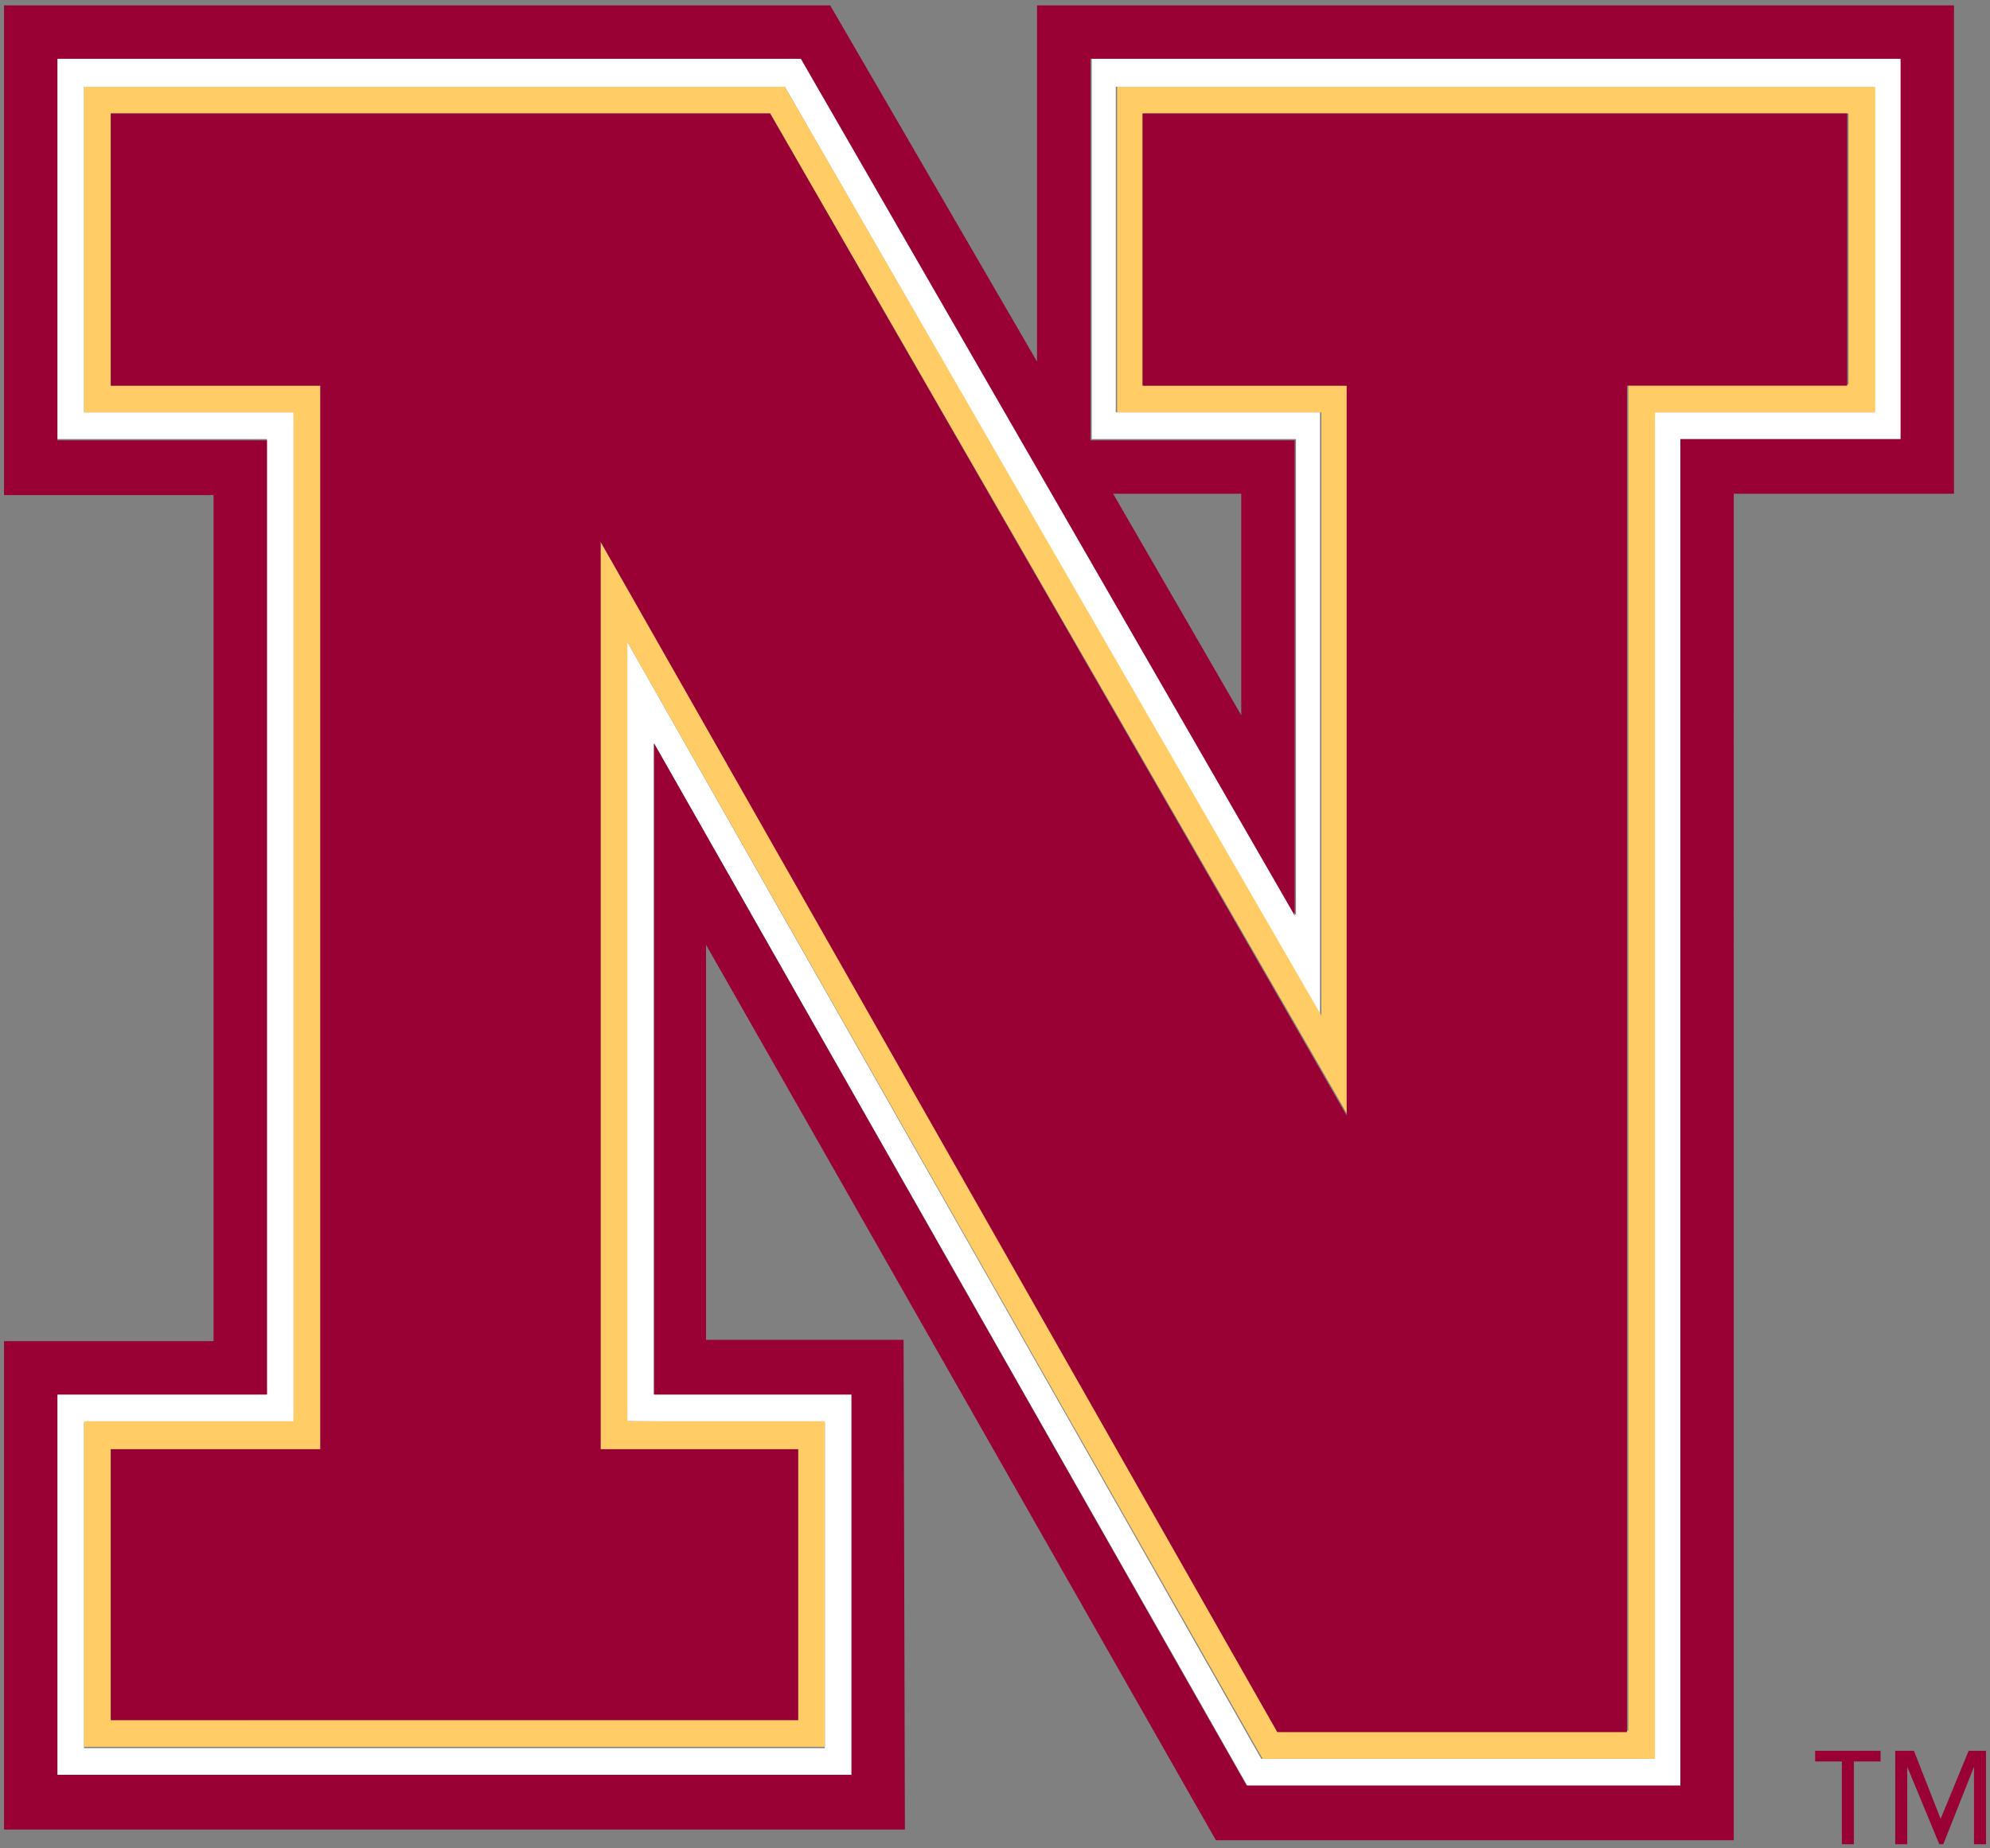
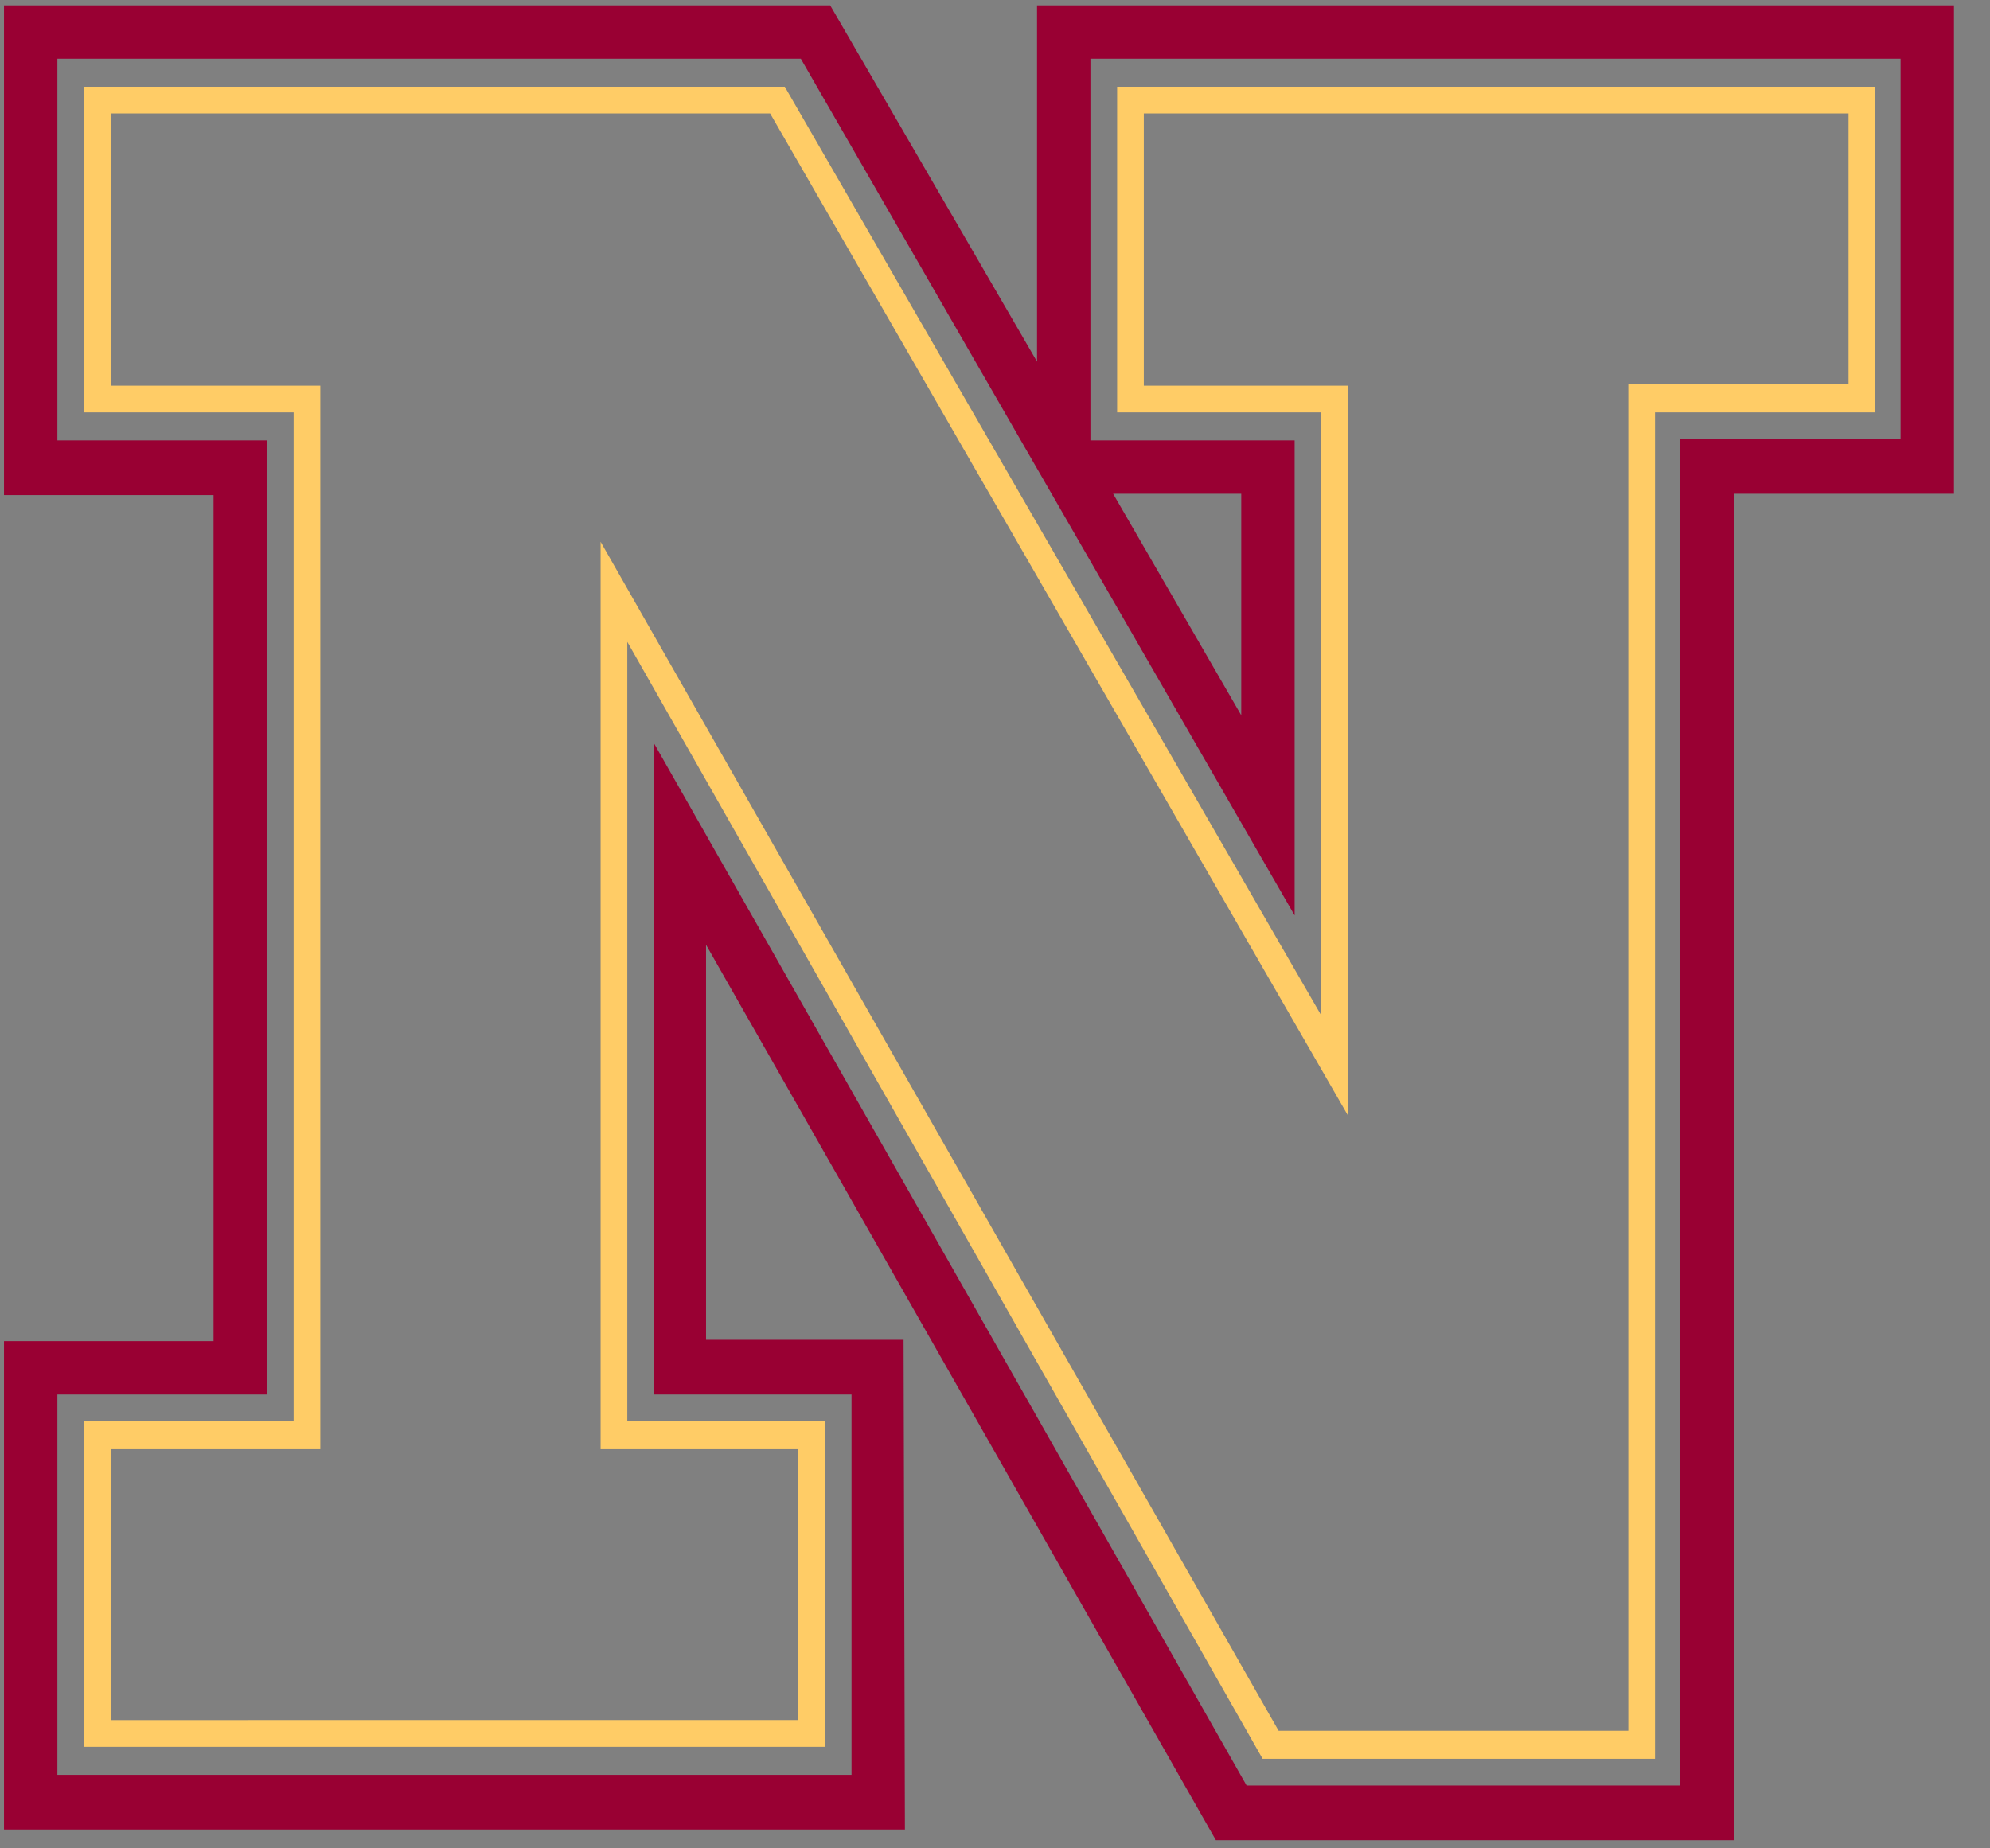
<svg xmlns="http://www.w3.org/2000/svg" version="1.1" id="Layer_1" x="0" y="0" viewBox="0 0 149.1 138.5" xml:space="preserve">
  <rect x="0" y="0" width="149.1" height="138.5" fill="#808080" stroke="none" />
  <style>.st0{fill:none}.st1{fill:#fff}.st2{fill:#fc6}.st3{fill:#903}</style>
-   <path class="st0" d="M83.4 37 93 53.7V37z" />
-   <path class="st1" d="m49 55.7 44.5 78.2H126V33h16.5V4.4H81.8v28.5h15.3v35.7l-37-64.2H4.3v28.5H20v71.6H4.3V133h59.5v-28.5H49V55.7zm12.8 50.9V131H6.3v-24.4H22V30.9H6.3V6.5h52.5l40.1 69.6V30.9H83.6V6.5h56.8v24.4h-16.5v100.9H94.5L47 48.1v58.4l14.8.1z" />
  <path class="st2" d="m47 48.1 47.6 83.7H124V30.9h16.5V6.5H83.7v24.4H99v45.2L58.8 6.5H6.3v24.4H22v75.6H6.3v24.4h55.5v-24.4H47V48.1zm12.8 60.5v20.3H8.3v-20.3H24V28.9H8.3V8.5h49.4L101 83.6V28.9H85.7V8.5h52.8v20.3H122v100.9H95.8L45 40.6v68h14.8z" />
  <path class="st3" d="M67.7 100.4H52.9V70.8l38.2 67.1h38.8V37h16.5V.4H77.7v26.7L62.2.4H.3v36.7H16v63.4H.3v36.6h67.5l-.1-36.7zM63.8 133H4.3v-28.5H20V33H4.3V4.4H60l37 64.2V33H81.7V4.4h60.7v28.5h-16.5v100.9H93.4L49 55.7v48.8h14.8V133zm19.6-96H93v16.6L83.4 37z" />
-   <path class="st3" d="m45 40.6 50.7 89.2h26.2V28.9h16.5V8.5H85.6v20.4h15.3v54.7L57.7 8.5H8.3v20.4H24v79.7H8.3v20.3h51.5v-20.3H45zM143.4 131.2H142v7h.9v-5.8l2.4 5.8h.3l2.3-5.8v5.8h.9v-7h-1.3l-2.1 5.1zM140.9 131.2H136v.8h2v6.2h.9V132h2z" />
</svg>